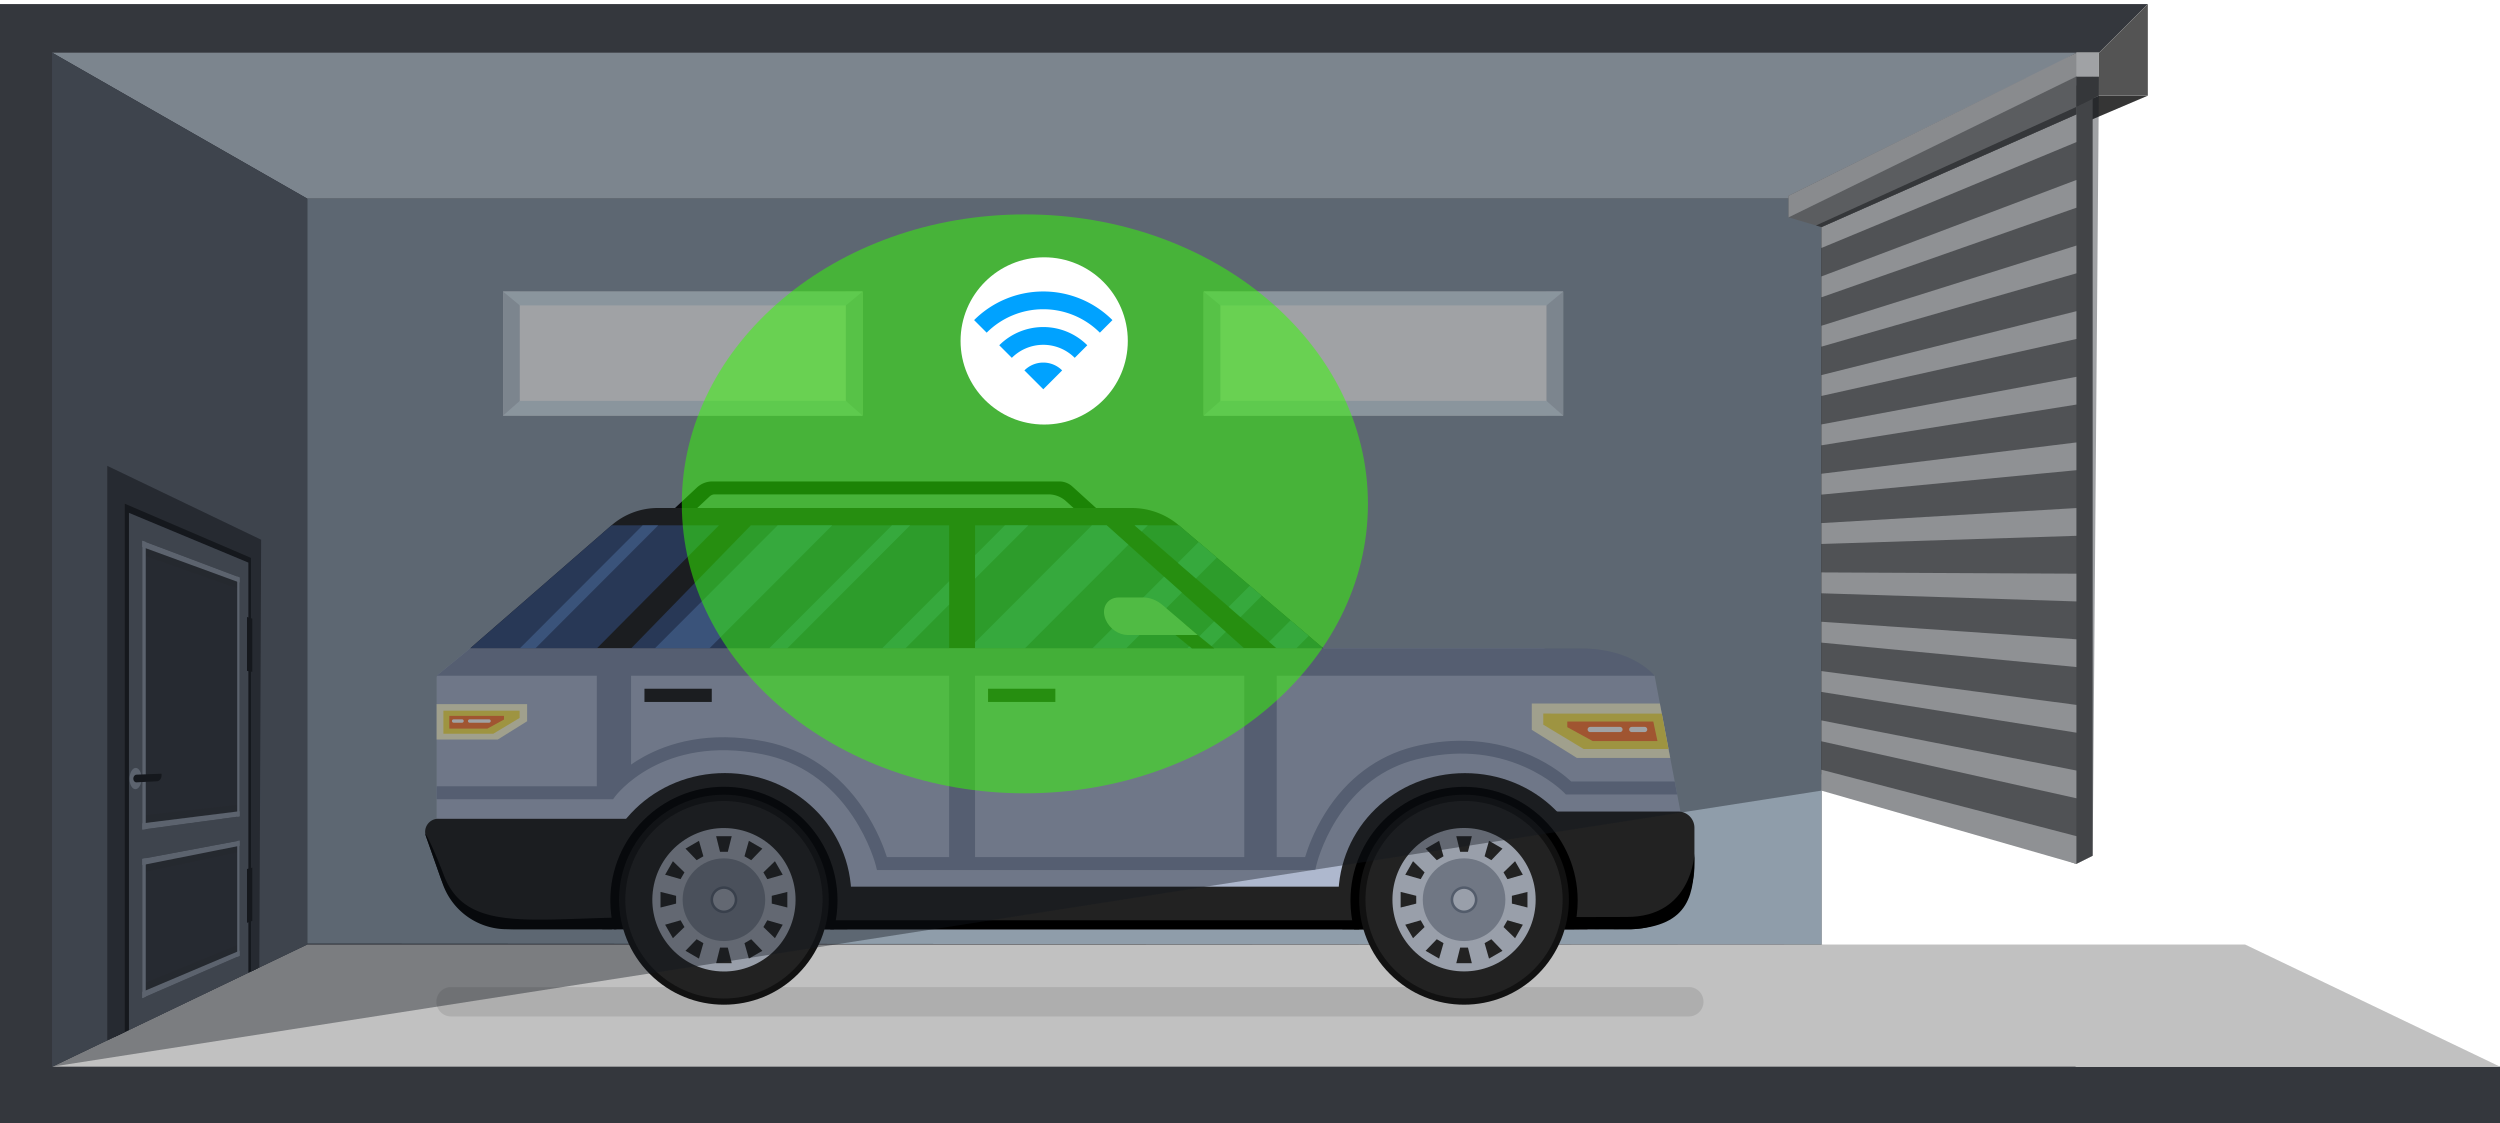
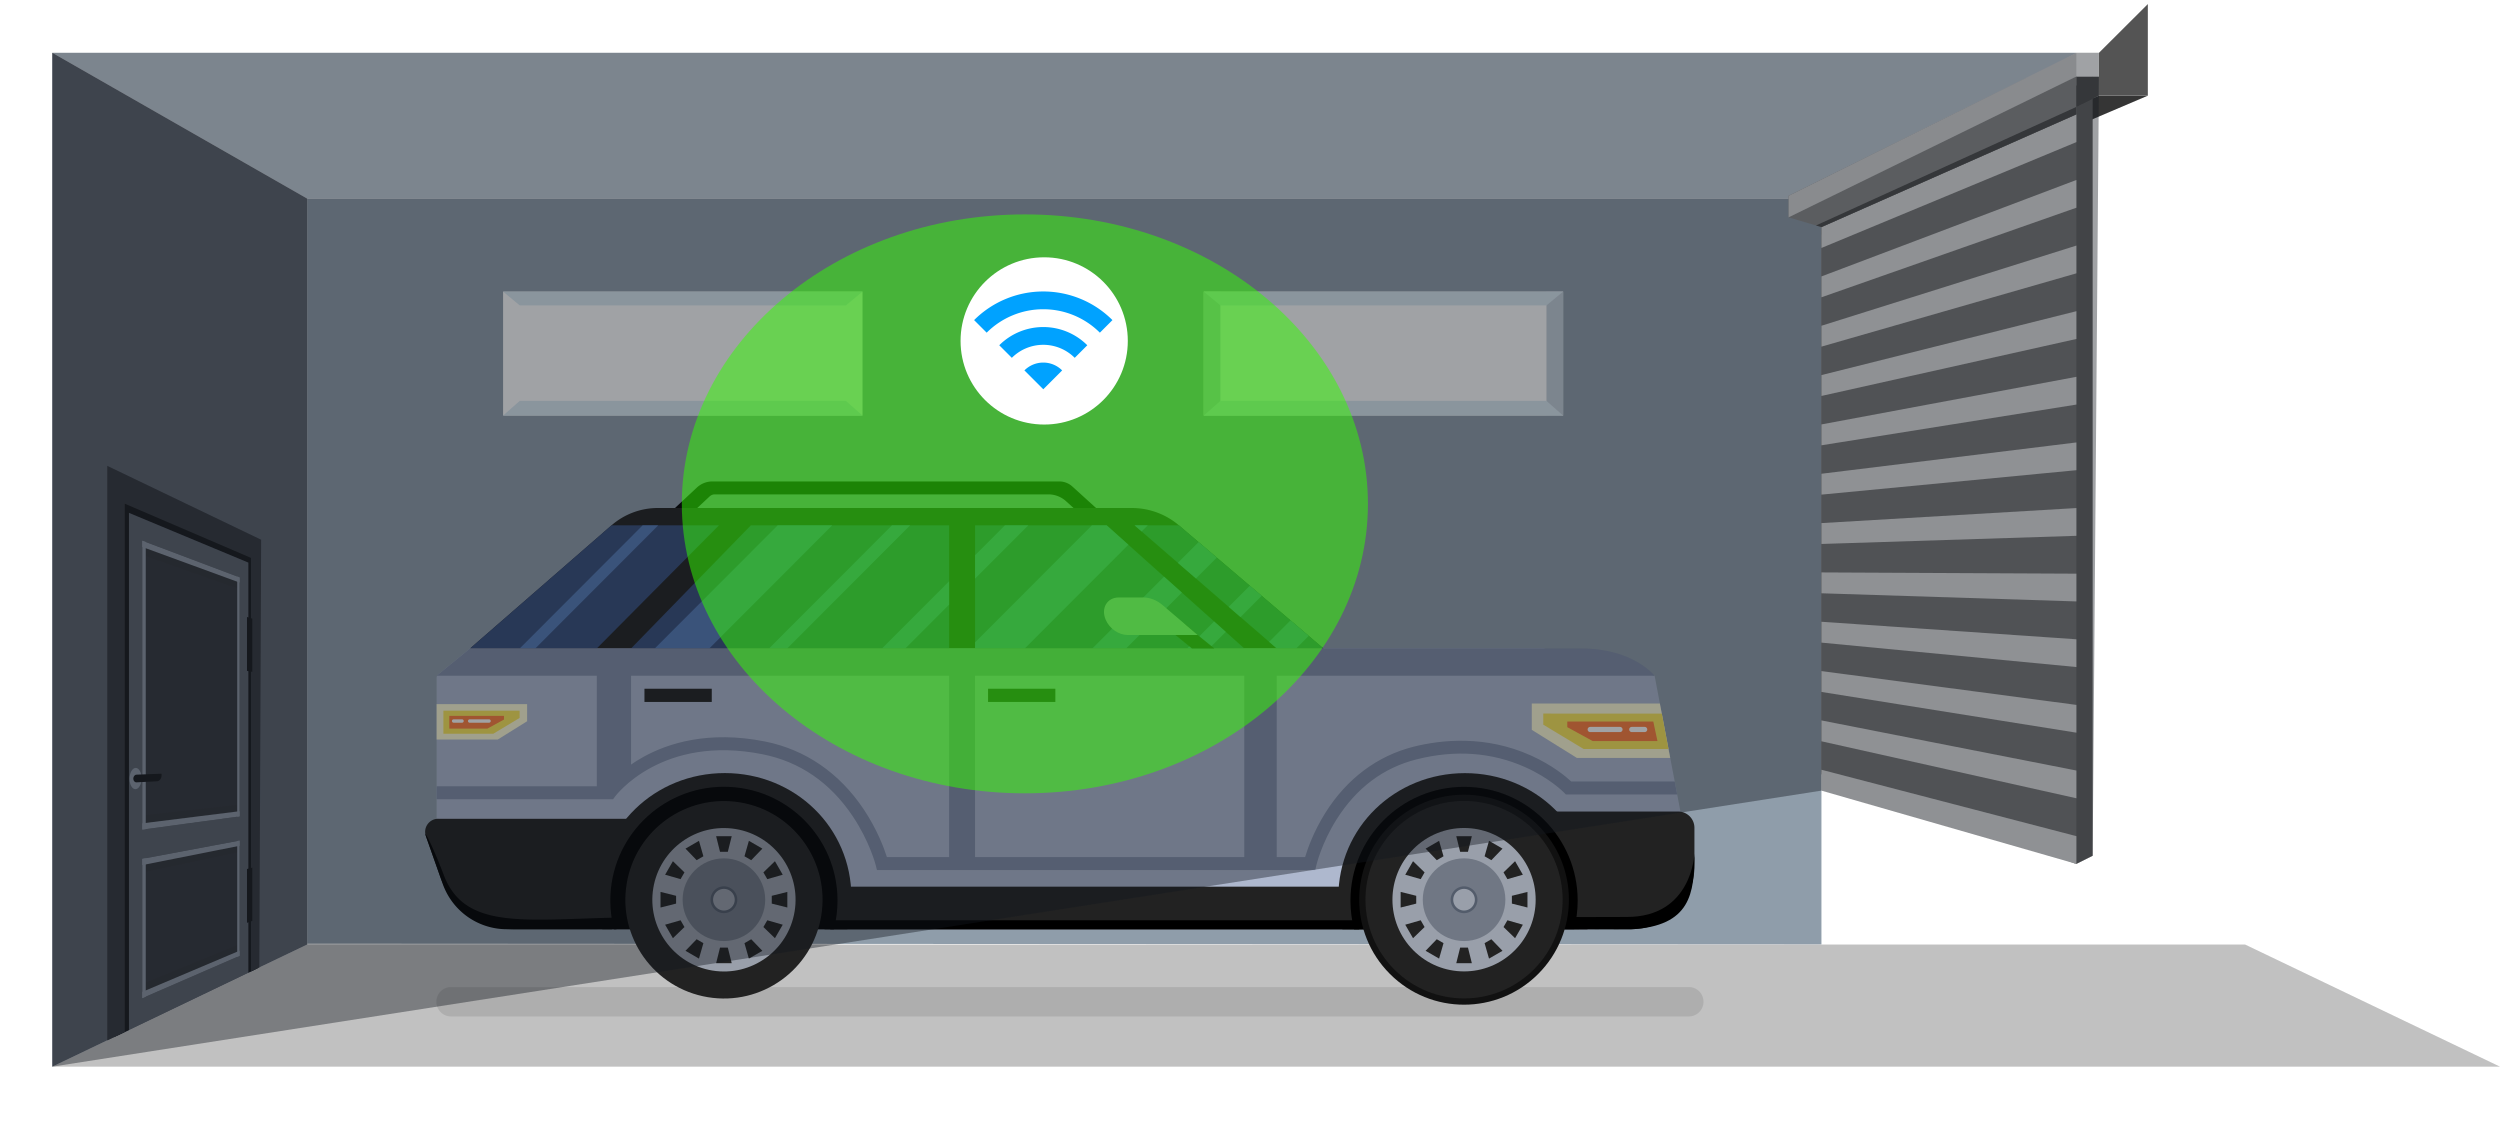
<svg xmlns="http://www.w3.org/2000/svg" width="583" height="262" fill="none" viewBox="0 0 583 262">
  <g clip-path="url(#clip0_2009_845)">
    <path fill="#353535" d="M424.761 54.748v-5.137l64.715-27.3h11.399l-76.114 32.437Z" />
-     <path fill="#34373D" d="m484.21 248.747-59.449-28.484v-40.759l59.449 15.487V12.315h5.266L500.875.95H0v261h583v-13.203h-98.79Z" />
    <path fill="#8F9DAA" d="m424.761 220.263-353.119-.221V46.32h353.119v173.943Z" />
    <path fill="#C3CED8" d="M12.193 12.315 71.642 46.32h353.119l59.449-34.005H12.193Z" />
    <path fill="#C1C1C1" d="m12.193 248.747 59.449-28.484h451.909L583 248.747H12.193Z" />
    <path fill="#5B626D" d="M12.193 12.315v236.432l59.449-28.484V46.32L12.193 12.315Z" />
    <path fill="#636363" d="m488.009 199.56-3.799 1.903-59.449-20.897V52.956l63.248-35.12V199.56Z" />
    <path fill="#7A7A7A" d="m484.21 201.463-59.449-21.399V46.32l59.449-28.484v183.627Z" />
    <path fill="#E2E2E2" d="m484.21 33.14-59.449 24.686v-4.87l59.449-26.292v6.476ZM484.21 48.44l-59.449 20.889v-4.867l59.449-22.495v6.473ZM484.21 63.743l-59.449 17.092v-4.87l59.449-18.698v6.476ZM484.21 79.046l-59.449 13.291v-4.866l59.449-14.9v6.475ZM484.21 94.346l-59.449 9.497v-4.87l59.449-11.1v6.473ZM484.21 109.65l-59.449 5.696v-4.867l59.449-7.302v6.473ZM484.21 124.953l-59.449 1.899v-4.867l59.449-3.508v6.476ZM484.21 140.253l-59.449-1.899v-4.866l59.449.293v6.472ZM484.21 155.556l-59.449-5.696v-4.866l59.449 4.09v6.472ZM484.21 170.86l-59.449-9.498v-4.866l59.449 7.888v6.476ZM484.21 186.159l-59.449-13.29v-4.867l59.449 11.685v6.472ZM484.21 201.463l-59.449-17.092v-4.866l59.449 15.486v6.472Z" />
    <path fill="#8C8C8C" d="M417.093 45.67v5.018l7.668 2.268 59.449-26.292v-8.828l-11.642.38-55.475 27.453Z" />
    <path fill="#D8D8D8" d="M417.093 45.67v5.018l67.117-32.852h5.266v-5.52h-5.266l-67.117 33.353Z" />
    <path fill="#4C4C4C" d="m423.484 52.58 1.277.376 59.449-26.292v-1.735l-60.726 27.65ZM484.21 24.929l5.266-2.618v-4.475h-5.266v7.093Z" />
    <path fill="#545454" d="M500.875.95v21.36h-11.399v-9.995L500.875.95Z" />
    <path fill="#fff" d="M489.476 12.315h-5.266v5.521h5.266v-5.52Z" />
    <path fill="#5B626D" d="M27.46 241.453V113.919l32.046 14.42v97.73L27.46 241.453Z" />
    <path fill="#17191C" d="M57.918 226.834v-95.637L30.07 119.596v120.605l-3.545 1.701V112.705l33.524 15.281v97.825l-2.131 1.023Z" />
    <path fill="#34373D" d="M58.518 226.545v-96.448l-29.413-12.628v123.196l-4.092 1.963V108.637l35.884 17.225-.422 99.743-1.957.94Z" />
    <path fill="#34373D" d="M55.881 196.018V222.9l-22.706 9.874v-32.495l22.706-4.261Z" />
    <path fill="#262626" d="m33.585 231.267 22.015-9.349v-1.613l-22.015 9.025v1.937ZM33.585 203.358 55.6 198.7v-1.613l-22.015 4.334v1.937Z" opacity=".1" />
    <path fill="#8D96A3" d="M55.881 221.69v1.21l-22.706 9.874v-1.465l22.706-9.619ZM55.881 196.018v1.214l-22.706 4.512v-1.465l22.706-4.261Z" />
    <path fill="#8D96A3" d="M55.881 196.018V222.9l-.562.247v-27.023l.562-.106ZM33.992 200.127v32.293l-.817.354V200.28l.817-.153Z" />
    <path fill="#34373D" d="m33.175 193.469 22.706-3.082v-55.735l-22.706-8.565v67.382Z" />
    <path fill="#262626" d="m33.585 192.08 22.015-2.766V187.7l-22.015 2.439v1.941ZM33.585 129.519 55.6 137.27v-1.614l-22.015-8.078v1.941Z" opacity=".1" />
    <path fill="#8D96A3" d="M55.881 189.173v1.214l-22.706 3.082v-1.465l22.706-2.831ZM55.881 134.652v1.21l-22.706-8.31v-1.465l22.706 8.565Z" />
    <path fill="#8D96A3" d="M33.992 126.395v66.963l-.817.111v-67.382l.817.308ZM55.881 134.652v55.735l-.562.076v-56.024l.562.213Z" />
    <path fill="#17191C" d="m57.599 156.45 1.238.221v-12.412l-1.238-.369v12.56ZM57.599 215.206l1.238-.46v-12.412l-1.238.312v12.56Z" />
    <path fill="#8D96A3" d="M33.023 181.495c0 1.354-.62 2.492-1.391 2.541-.783.05-1.421-1.031-1.421-2.416s.642-2.523 1.42-2.542c.772-.019 1.392 1.062 1.392 2.417Z" />
    <path fill="#17191C" d="m37.677 180.429-5.851.221c-.41.015-.741.43-.741.928 0 .499.334.883.74.864l4.792-.247c.585-.031 1.06-.651 1.06-1.385v-.381Z" />
    <path fill="#000" d="M105.181 230.179h288.651a3.423 3.423 0 0 1 3.423 3.428 3.423 3.423 0 0 1-3.423 3.428H105.181a3.423 3.423 0 0 1-3.423-3.428 3.423 3.423 0 0 1 3.423-3.428Z" opacity=".1" />
    <path fill="#000" d="m159.907 120.981 5.582-5.217a1.77 1.77 0 0 1 1.205-.476h77.797c1.516 0 2.979.567 4.104 1.587l4.525 4.106h5.251l-8.306-7.538a4.528 4.528 0 0 0-3.036-1.172h-80.898a5.324 5.324 0 0 0-3.632 1.435l-7.786 7.278h5.198l-.004-.003Z" />
    <path fill="#AEB8CE" d="M139.511 216.702h232.146c.175 0 .346-.046.498-.13l16.289-9.04c.273-.153.463-.423.516-.731l2.915-17.198a1.176 1.176 0 0 0 0-.365l-6.023-31.658-25.864-6.339a1.056 1.056 0 0 0-.243-.03H309.02c-.243 0-.482-.088-.669-.247l-31.305-26.658a24.483 24.483 0 0 0-15.871-5.844H155.849a22.994 22.994 0 0 0-15.099 5.654l-31.131 27.095-7.417 6.057c-.239.194-.38.491-.38.799v41.657c0 .232.08.46.225.639l5.832 7.363c.137.171.323.293.532.354l30.826 8.58c.092.026.183.038.278.038l-.004.004Z" />
    <path fill="#828EA8" d="M227.389 151.215h-6.057v49.62h6.057v-49.62ZM147.167 180.551l-7.998 4.505v-33.841h7.998v29.336ZM297.735 151.215h-7.569v49.62h7.569v-49.62Z" />
    <path fill="#222" d="M109.619 151.215H308.64l-33.71-28.705a16.939 16.939 0 0 0-10.981-4.044h-110.55a16.427 16.427 0 0 0-10.799 4.044l-32.981 28.705ZM102.187 190.935c-2.097 0-3.568 2.077-2.868 4.059l3.336 9.463a18.33 18.33 0 0 0 17.28 12.245h22.764l5.601-25.764h-46.117l.004-.003ZM322.266 206.778H192.284v9.939h129.982v-9.939ZM380.601 216.671l-13.538.046-5-27.468h29.287a3.795 3.795 0 0 1 3.792 3.797v9.014c0 4.848-2.401 9.379-6.409 12.096a14.55 14.55 0 0 1-8.132 2.511v.004Z" />
    <path fill="#222" d="M370.194 216.717c.619-2.382.95-4.886.95-7.462 0-16.327-13.219-28.959-29.523-28.959-16.304 0-29.523 12.629-29.523 28.959 0 2.576.33 5.08.95 7.462h57.15-.004Z" />
    <path fill="#000" d="M367.063 216.717c.555-2.139.851-4.383.851-6.697 0-14.653-11.862-26.532-26.494-26.532-14.633 0-26.495 11.879-26.495 26.532 0 2.314.296 4.558.851 6.697h51.287Z" />
    <path fill="#000" d="m364.89 216.702 15.521.015c13.873-.761 14.731-8.394 14.731-17.64 0 0-.52 14.855-15.871 14.756-4.396-.027-7.268.076-14.381 0v2.869Z" />
    <path fill="#222" d="M197.596 216.702c.619-2.382.95-4.886.95-7.462 0-16.327-13.219-28.959-29.523-28.959-16.304 0-29.523 12.628-29.523 28.959 0 2.576.33 5.08.95 7.462h57.15-.004Z" />
    <path fill="#000" d="M194.461 216.702c.555-2.139.851-4.384.851-6.697 0-14.653-11.862-26.532-26.494-26.532-14.633 0-26.495 11.879-26.495 26.532 0 2.313.296 4.558.851 6.697h51.287Z" />
    <path fill="#111" d="M358.706 227.123c9.549-9.562 9.549-25.065 0-34.627-9.549-9.562-25.03-9.562-34.578 0-9.549 9.562-9.549 25.065 0 34.627 9.548 9.562 25.029 9.562 34.578 0Z" />
    <path fill="#222" d="M357.674 226.09c8.979-8.991 8.979-23.569 0-32.561-8.978-8.991-23.536-8.991-32.515 0-8.978 8.992-8.978 23.57 0 32.561 8.979 8.991 23.537 8.991 32.515 0Z" />
    <path fill="#999FAA" d="M353.225 221.634c6.522-6.53 6.522-17.118 0-23.649-6.521-6.531-17.095-6.531-23.616 0-6.522 6.531-6.522 17.119 0 23.649 6.521 6.531 17.095 6.531 23.616 0Z" />
    <path fill="#707784" d="M341.42 219.456c5.319 0 9.632-4.318 9.632-9.645s-4.313-9.646-9.632-9.646c-5.32 0-9.633 4.319-9.633 9.646 0 5.327 4.313 9.645 9.633 9.645Z" />
    <path fill="#535C6B" d="M342.605 212.714a3.13 3.13 0 0 0 1.699-4.083 3.123 3.123 0 1 0-5.776 2.382 3.121 3.121 0 0 0 4.077 1.701Z" />
    <path fill="#999FAA" d="M343.935 209.811a2.522 2.522 0 0 1-2.519 2.522 2.521 2.521 0 0 1-2.519-2.522 2.521 2.521 0 0 1 2.519-2.523c1.39 0 2.519 1.13 2.519 2.523Z" />
    <path fill="#222" d="M342.328 198.643h-1.82l-.908-3.637h3.636l-.908 3.637ZM336.628 199.686l-1.573.909-2.603-2.698 3.147-1.818 1.029 3.607ZM332.213 203.441l-.908 1.575-3.602-1.031 1.816-3.154 2.694 2.61ZM330.264 208.901v1.819l-3.633.913v-3.641l3.633.909ZM331.305 214.609l.908 1.575-2.694 2.606-1.816-3.15 3.602-1.031ZM335.055 219.03l1.573.91-1.029 3.607-3.147-1.819 2.603-2.698ZM340.508 220.982h1.82l.908 3.638H339.6l.908-3.638ZM346.207 219.94l1.573-.91 2.603 2.698-3.146 1.819-1.03-3.607ZM350.622 216.184l.908-1.575 3.602 1.031-1.816 3.15-2.694-2.606ZM352.571 210.72v-1.819l3.633-.909v3.641l-3.633-.913ZM351.53 205.016l-.908-1.575 2.694-2.61 1.816 3.154-3.602 1.031ZM347.78 200.595l-1.573-.909 1.03-3.607 3.146 1.818-2.603 2.698Z" />
    <path fill="#000" d="M143.292 213.989c-21.704.521-35.155 2.728-39.893-10.171-.763-2.077-3.222-8.089-4.221-9.417.026.198.072.396.14.593l3.918 11.107a15.863 15.863 0 0 0 14.955 10.597h25.568l-.471-2.713.004.004ZM316.407 214.609H193.614v2.108h123.351l-.558-2.108Z" />
-     <path fill="#111" d="M186.108 227.127c9.548-9.562 9.548-25.065 0-34.627-9.549-9.562-25.03-9.562-34.579 0-9.548 9.562-9.548 25.065 0 34.627 9.549 9.562 25.03 9.562 34.579 0Z" />
    <path fill="#222" d="M191.51 213.59c2.074-12.545-6.4-24.398-18.928-26.475-12.527-2.077-24.364 6.409-26.438 18.954-2.074 12.545 6.401 24.398 18.928 26.475 12.527 2.077 24.364-6.409 26.438-18.954Z" />
    <path fill="#999FAA" d="M185.303 212.544c1.498-9.113-4.664-17.717-13.765-19.217-9.1-1.501-17.692 4.67-19.19 13.783-1.499 9.113 4.664 17.717 13.764 19.218 9.101 1.5 17.692-4.671 19.191-13.784Z" />
    <path fill="#707784" d="M168.818 219.456c5.319 0 9.632-4.318 9.632-9.645s-4.313-9.646-9.632-9.646c-5.32 0-9.633 4.319-9.633 9.646 0 5.327 4.313 9.645 9.633 9.645Z" />
    <path fill="#535C6B" d="M170.005 212.71a3.13 3.13 0 0 0 1.699-4.083 3.123 3.123 0 0 0-4.078-1.701 3.129 3.129 0 0 0-1.698 4.083 3.121 3.121 0 0 0 4.077 1.701Z" />
    <path fill="#999FAA" d="M171.337 209.811a2.523 2.523 0 0 1-2.519 2.523 2.523 2.523 0 0 1 0-5.046c1.39 0 2.519 1.13 2.519 2.523Z" />
    <path fill="#222" d="M169.729 198.643h-1.82l-.908-3.637h3.637l-.909 3.637ZM164.03 199.686l-1.573.909-2.603-2.697 3.146-1.819 1.03 3.607ZM159.615 203.441l-.908 1.576-3.602-1.032 1.816-3.154 2.694 2.61ZM157.666 208.902v1.818l-3.633.914v-3.642l3.633.91ZM158.707 214.609l.908 1.575-2.694 2.607-1.816-3.151 3.602-1.031ZM162.457 219.03l1.573.91-1.03 3.607-3.146-1.819 2.603-2.698ZM167.909 220.982h1.82l.909 3.638h-3.637l.908-3.638ZM173.609 219.94l1.573-.91 2.603 2.698-3.146 1.819-1.03-3.607ZM178.024 216.184l.908-1.575 3.602 1.031-1.816 3.151-2.694-2.607ZM179.973 210.72v-1.818l3.633-.91v3.642l-3.633-.914ZM178.932 205.017l-.908-1.576 2.694-2.61 1.816 3.154-3.602 1.032ZM175.182 200.595l-1.573-.909 1.03-3.607 3.146 1.819-2.603 2.697Z" />
    <path fill="#828EA8" d="M305.509 202.893H204.5l-.285-1.149c-.015-.053-1.414-5.532-5.388-11.441-5.262-7.823-12.315-12.667-20.97-14.402-23.573-4.726-34.33 9.718-34.436 9.863l-.452.627h-41.147v-3.032h39.646c1.079-1.282 3.913-4.292 8.678-6.91 5.593-3.074 15.047-6.183 28.304-3.523 9.366 1.879 17.303 7.332 22.949 15.775 3.173 4.741 4.784 9.143 5.422 11.164h97.533c.57-1.918 1.972-5.932 4.719-10.312 4.993-7.952 12.091-13.279 20.53-15.41 6.676-1.681 16.843-2.697 27.376 2.021 5.061 2.268 8.272 4.996 9.431 6.076h24.139l.577 3.033h-25.974l-.448-.468c-.031-.031-3.257-3.341-9.085-5.928-7.786-3.455-16.289-4.06-25.275-1.792-7.744 1.952-14.021 6.662-18.649 13.994-3.499 5.544-4.693 10.589-4.704 10.639l-.27 1.175h-1.212Z" />
    <path fill="#374E7C" d="M227.385 151.215h62.781l-32.095-28.709h-30.686v28.709ZM175.106 122.506l-27.939 28.709h74.165v-28.709h-46.226ZM264.58 122.506h10.35l33.71 28.709h-10.901l-33.159-28.709ZM139.169 151.215h-29.55l32.981-28.709h25.062l-28.493 28.709Z" />
    <path fill="#557BB7" d="m234.35 122.506-6.965 6.975v5.46l12.417-12.435h-5.452ZM285.85 147.353l-2.721-2.435-6.284 6.297h5.148l3.857-3.862ZM271.453 134.477l-16.714 16.738h7.872l13.003-13.021-4.161-3.717ZM258.071 122.506h-3.431l-27.255 27.293v1.416h11.608l24.143-24.177-5.065-4.532ZM181.36 122.506l-28.664 28.709h12.717l28.665-28.709H181.36ZM208.007 122.506l-28.664 28.709h4.236l28.668-28.709h-4.24ZM221.332 141.006v-5.46l-15.647 15.669h5.453l10.194-10.209ZM267.661 122.506h-3.081l1.652 1.431 1.429-1.431ZM283.764 130.033l-4.252-3.627-4.837 4.844 4.225 3.653 4.864-4.87ZM294.24 138.951l-2.782-2.37-4.924 4.931 2.758 2.39 4.948-4.951ZM300.95 144.663l-4.997 5.003 1.786 1.549h4.541l2.921-2.926-4.251-3.626ZM149.869 122.506l-28.665 28.709h3.633l28.664-28.709h-3.632Z" />
    <path fill="#828EA8" d="M385.856 157.58H101.822l7.797-6.369H368.72c12.212 0 17.132 6.369 17.132 6.369h.004Z" />
    <path fill="#FFFCD7" d="M387.08 164.068h-29.869v6.13l10.529 6.559h21.752l-2.412-12.689Z" />
    <path fill="#FCE859" d="m359.89 168.995 9.419 5.677h19.788l-1.565-8.268H359.89v2.591Z" />
    <path fill="#FF7E3E" d="m365.49 169.574 5.931 3.245h15.1l-.976-4.562H365.49v1.317Z" />
    <path fill="#fff" d="M383.535 170.723h-3.002a.604.604 0 0 1-.604-.605c0-.335.27-.605.604-.605h3.002c.334 0 .604.27.604.605 0 .335-.27.605-.604.605ZM377.778 170.723h-6.938a.604.604 0 0 1-.604-.605c0-.335.27-.605.604-.605h6.938c.335 0 .604.27.604.605a.603.603 0 0 1-.604.605Z" />
    <path fill="#FFFCD7" d="M101.822 164.209v8.256h14.245l6.851-4.269v-3.987h-21.096Z" />
    <path fill="#FCE859" d="M103.399 165.731v5.376h11.646l6.129-3.691v-1.685h-17.775Z" />
    <path fill="#FF7E3E" d="M104.779 166.933v2.972h8.891l3.86-2.112v-.86h-12.751Z" />
    <path fill="#fff" d="M105.789 168.539h1.953a.395.395 0 0 0 .395-.396.392.392 0 0 0-.395-.396h-1.953a.395.395 0 0 0 0 .792ZM109.532 168.539h4.514a.395.395 0 0 0 0-.792h-4.514a.395.395 0 0 0-.395.396c0 .221.175.396.395.396Z" />
    <path fill="#222" d="m283.171 151.215-3.872-3.136-3.051-2.598h-1.436l-1.212 2.188 4.351 3.546h5.22Z" />
    <path fill="#AEB8CE" d="M279.299 148.079h-16.315c-2.105 0-4.263-1.499-5.141-3.569-1.144-2.693.33-5.182 3.066-5.182h5.7c1.542 0 3.169.639 4.491 1.766l8.199 6.985Z" />
    <path fill="#222" d="M165.983 160.613h-15.696v3.082h15.696v-3.082ZM246.11 160.613h-15.697v3.082h15.697v-3.082Z" />
    <path fill="#fff" d="M201.141 68.004h-83.82v28.903h83.82V68.004Z" />
-     <path fill="#C3CED8" d="M121.212 68.004h-3.891v28.903h3.891V68.004ZM201.141 68.004h-3.891v28.903h3.891V68.004Z" />
    <path fill="#DAE9F2" d="M201.141 68.004h-83.82l3.891 3.22h76.038l3.891-3.22ZM197.243 93.482h-76.031l-3.891 3.425h83.82l-3.898-3.425Z" />
    <path fill="#fff" d="M364.525 68.004h-83.82v28.903h83.82V68.004Z" />
    <path fill="#C3CED8" d="M284.596 68.004h-3.891v28.903h3.891V68.004ZM364.525 68.004h-3.891v28.903h3.891V68.004Z" />
    <path fill="#DAE9F2" d="M364.525 68.004h-83.82l3.891 3.22h76.038l3.891-3.22ZM360.627 93.482h-76.031l-3.891 3.425h83.82l-3.898-3.425Z" />
    <path fill="#13171E" d="M12.193 12.315v236.432l412.568-64.376 59.449 17.092 3.799-1.903 1.467-181.724v-5.52H12.193Z" opacity=".4" />
    <g filter="url(#filter0_f_2009_845)">
      <ellipse cx="239" cy="117.5" fill="#3F0" fill-opacity=".5" rx="80" ry="67.5" />
    </g>
    <path fill="#fff" d="M243.504 99.004c10.77 0 19.5-8.73 19.5-19.5s-8.73-19.5-19.5-19.5-19.5 8.73-19.5 19.5 8.73 19.5 19.5 19.5Z" />
    <path fill="#00A2FF" d="m227.161 74.648 2.933 2.933a18.665 18.665 0 0 1 26.395 0l2.933-2.933a22.824 22.824 0 0 0-32.261 0Zm11.731 11.731 4.4 4.4 4.4-4.4a6.21 6.21 0 0 0-8.8 0Zm-5.866-5.866 2.935 2.933a10.372 10.372 0 0 1 14.664 0l2.933-2.933a14.532 14.532 0 0 0-20.532 0Z" />
  </g>
  <defs>
    <clipPath id="clip0_2009_845">
      <path fill="#fff" d="M0 .95h583v261H0z" />
    </clipPath>
    <filter id="filter0_f_2009_845" width="222.2" height="197.2" x="127.9" y="18.9" color-interpolation-filters="sRGB" filterUnits="userSpaceOnUse">
      <feFlood flood-opacity="0" result="BackgroundImageFix" />
      <feBlend in="SourceGraphic" in2="BackgroundImageFix" mode="normal" result="shape" />
      <feGaussianBlur result="effect1_foregroundBlur_2009_845" stdDeviation="15.55" />
    </filter>
  </defs>
</svg>